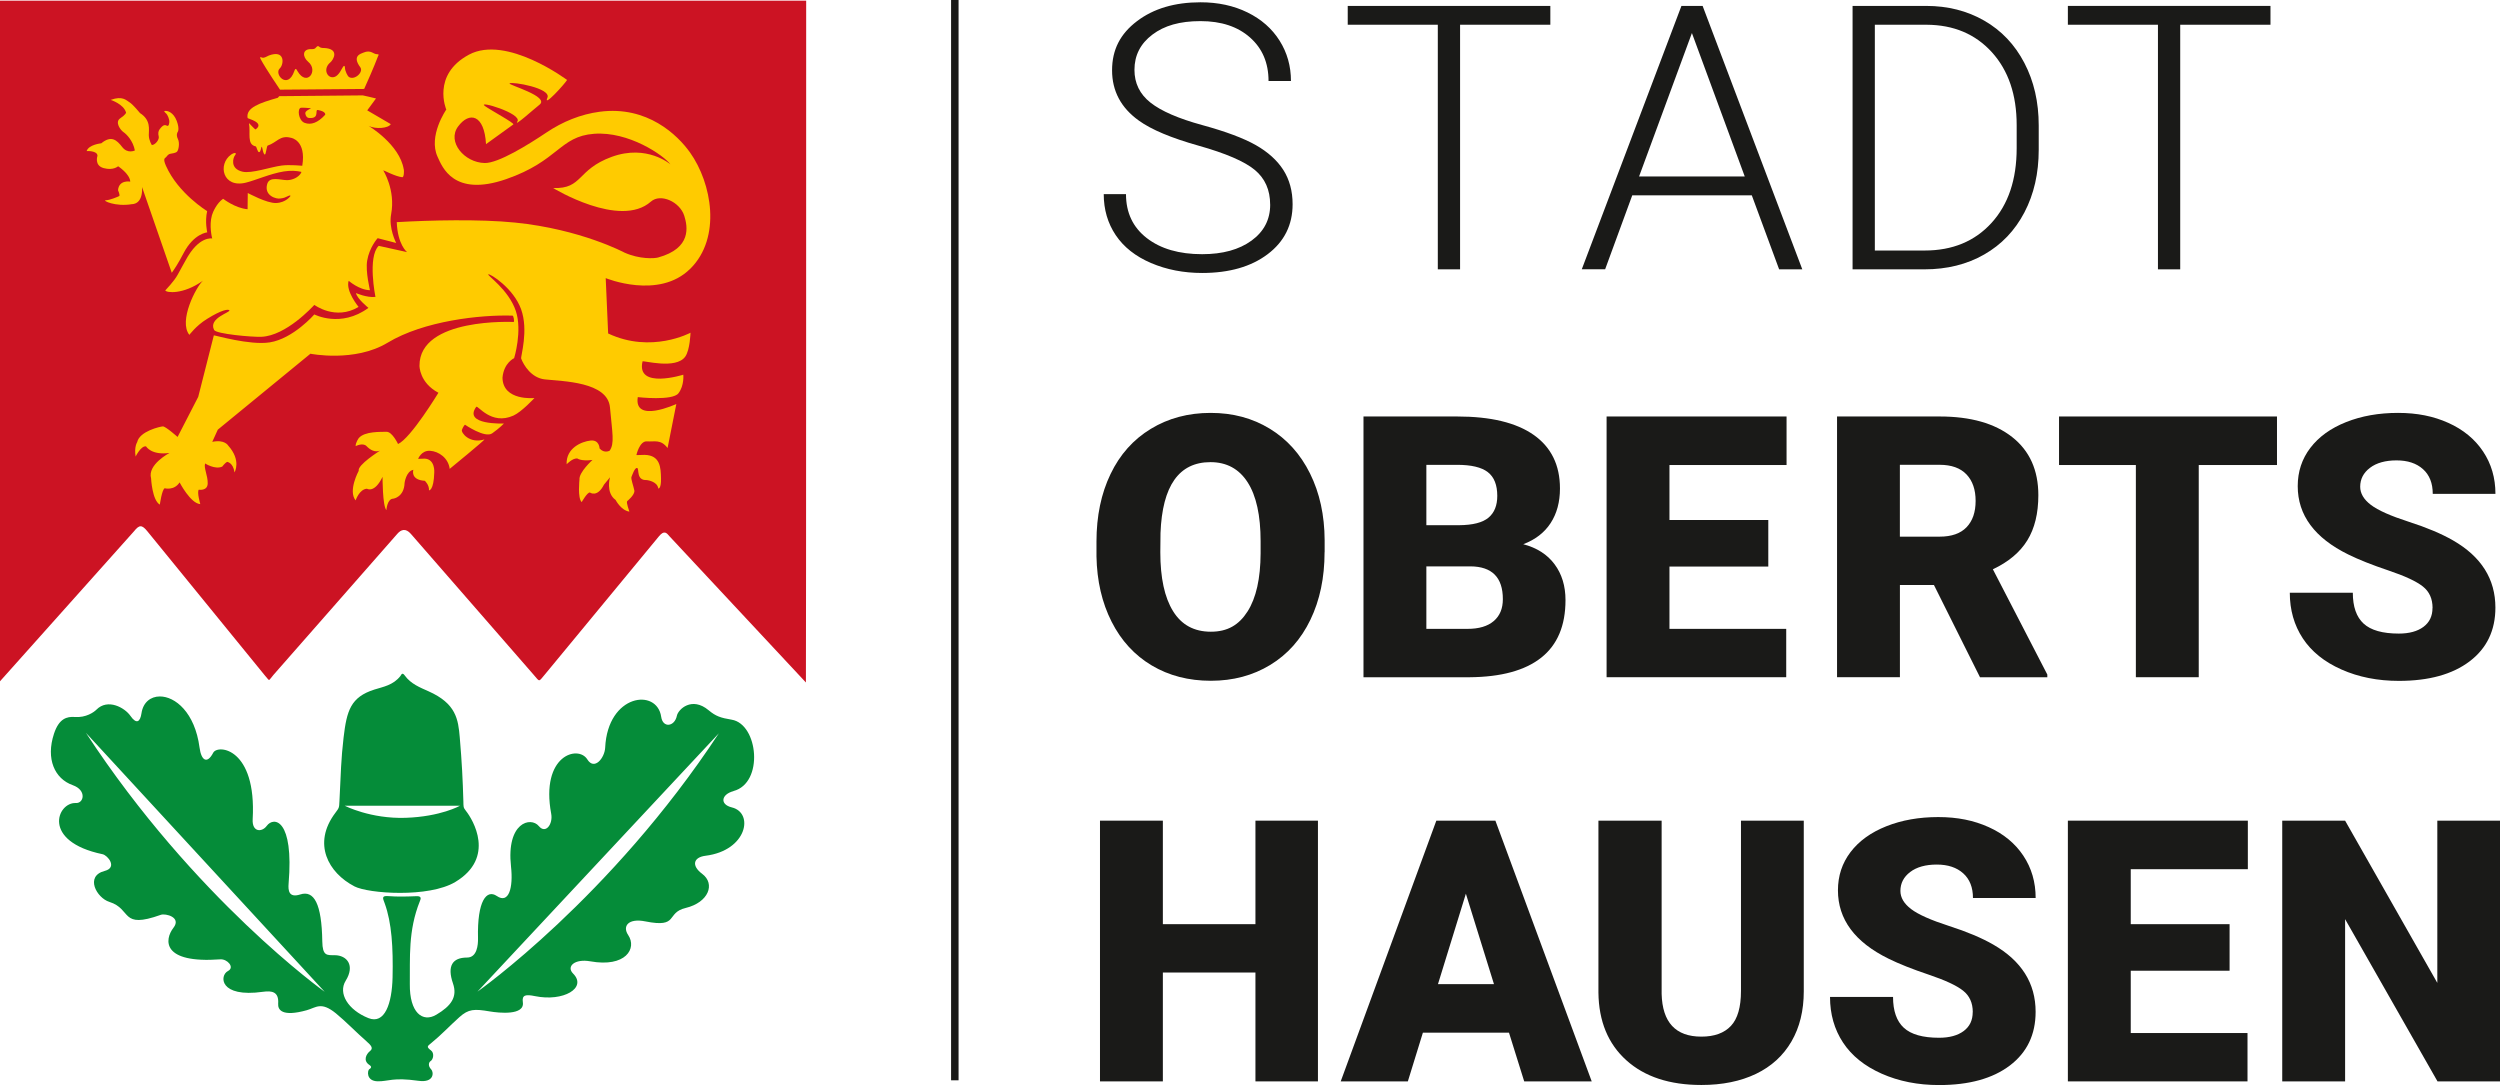
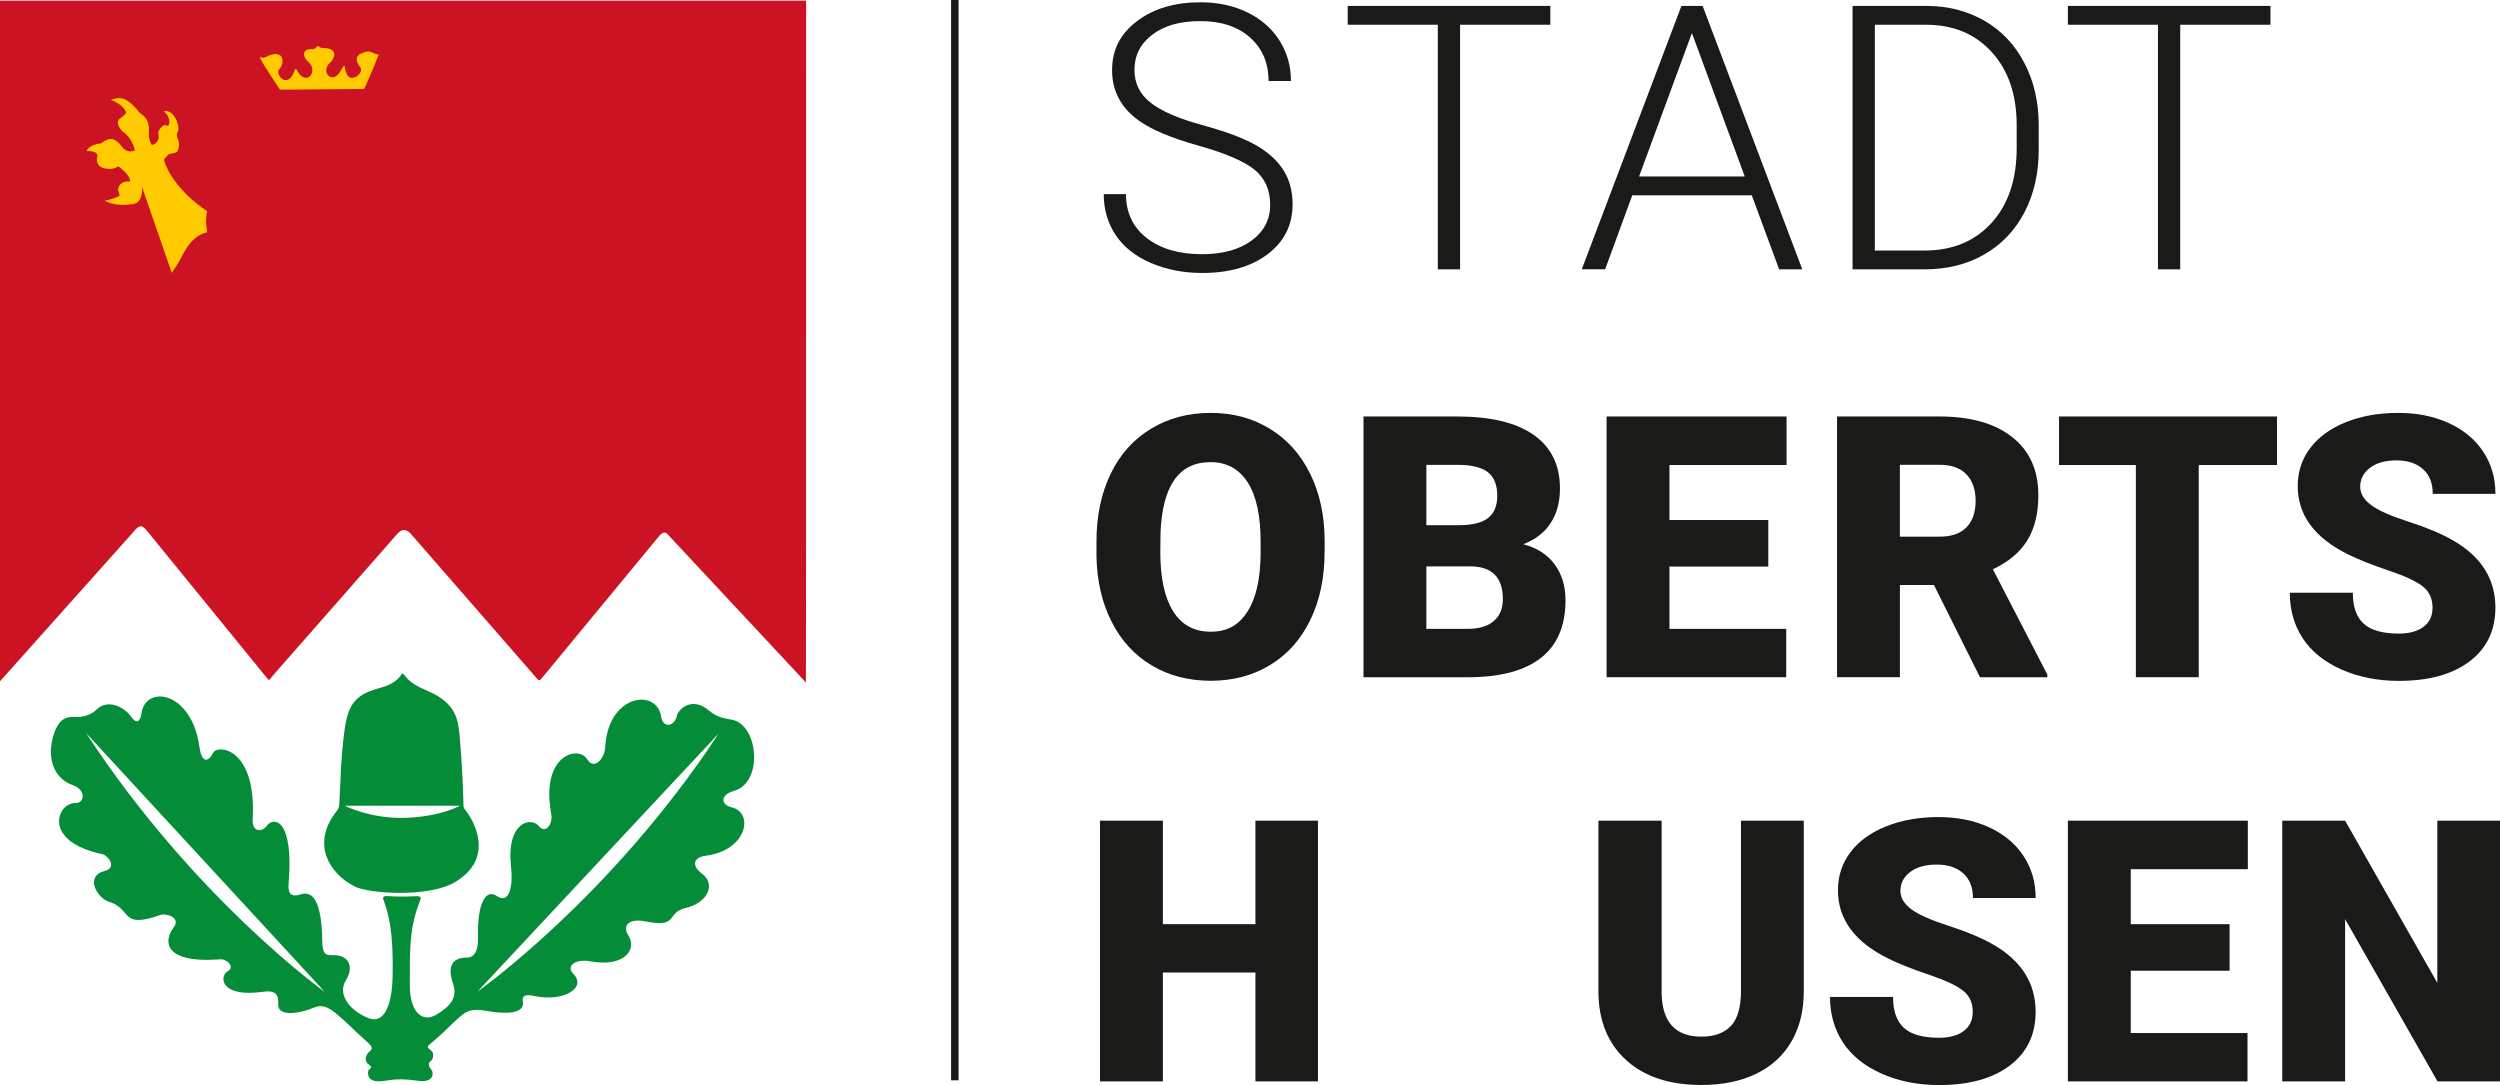
<svg xmlns="http://www.w3.org/2000/svg" id="Layer_2" data-name="Layer 2" viewBox="0 0 668.03 289.92">
  <defs>
    <style>
      .cls-1 {
        fill: #ffcb00;
      }

      .cls-1, .cls-2, .cls-3, .cls-4 {
        stroke-width: 0px;
      }

      .cls-2 {
        fill: #1a1a18;
      }

      .cls-3 {
        fill: #cc1323;
      }

      .cls-4 {
        fill: #058c39;
      }

      .cls-5 {
        fill: none;
        stroke: #1a1a18;
        stroke-miterlimit: 10;
        stroke-width: 2px;
      }
    </style>
  </defs>
  <g id="Ebene_1" data-name="Ebene 1">
-     <path class="cls-3" d="M0,.17s0,177.57,0,181.88l35.84-40.12c1.37-1.71,2.07-1.77,3.54.04l31.36,38.48c1.54,1.68.77,1.67,2.37-.15l33.08-37.68c.98-1.12,2.22-1.55,3.6.04l32.78,37.62c1.74,1.99,1.29,1.99,2.97.02l30.53-36.98c1.42-1.72,2.04-.96,2.87.03l36.41,39.02c.07-4.28.07-182.19.07-182.19H0Z" />
+     <path class="cls-3" d="M0,.17s0,177.57,0,181.88l35.84-40.12c1.37-1.71,2.07-1.77,3.54.04l31.36,38.48c1.54,1.68.77,1.67,2.37-.15l33.08-37.68c.98-1.12,2.22-1.55,3.6.04l32.78,37.62c1.74,1.99,1.29,1.99,2.97.02l30.53-36.98c1.42-1.72,2.04-.96,2.87.03l36.41,39.02c.07-4.28.07-182.19.07-182.19H0" />
    <g>
      <path class="cls-4" d="M94.68,236.84c3.76,1.96,19.89,3.1,26.99-1.17,10.83-6.52,4.7-16.65,2.82-19.01-.73-.91-.63-1.12-.67-2.52-.18-6.03-.39-10.27-.96-17.03-.41-4.96-1.01-9.12-8.35-12.39-2.31-1.03-4.73-1.98-6.33-4.19-.28-.39-.48-.51-.64-.5-.26.02-.39.42-.55.62-1.96,2.46-4.58,2.86-6.93,3.6-6.38,2.02-7.4,5.65-8.25,12.82-.67,5.66-.75,9.75-1.11,17.06-.08,1.71-.07,1.72-1.09,3.07-6.24,8.28-1.82,16.05,5.07,19.63ZM122.9,215.31s-5.1,2.9-14.49,3.22c-9.39.32-16.28-3.22-16.28-3.22h30.77Z" />
      <path class="cls-4" d="M195.98,211.38c8.19-2.14,6.65-17.88-.46-19.07-2.95-.49-4.25-.92-6.16-2.52-4.51-3.78-8.15-.22-8.49,1.47-.6,2.94-3.75,3.35-4.19.29-1.11-7.77-14.29-6.1-14.97,8.23-.13,2.72-2.87,6.2-4.77,3.14-2.44-3.93-12.56-1.1-9.65,14.54.51,2.75-1.48,5.49-3.31,3.28-2.15-2.6-8.73-.99-7.43,10.82.62,5.63-.57,10.07-3.8,7.86-2.7-1.85-5.26,1.23-5.02,11.27.04,1.81-.25,5.18-2.92,5.18-3.9,0-5.39,2.22-3.77,6.91,1.26,3.64-.51,6.03-4.46,8.37-3.66,2.17-7.17-.56-7.07-8.22.09-6.97-.49-14.21,2.67-22.09.19-.49.67-1.43-.86-1.37-2.51.1-5.04.18-7.62-.02-1.84-.14-1.38.64-.91,1.92,1.9,5.21,2.28,11.85,2.11,19.8-.16,7.03-2.1,12.63-6.46,10.88-5.44-2.18-8.16-6.62-6.07-9.98,2.56-4.12.34-6.81-2.94-6.83-2.08-.01-3.25.23-3.31-3.69-.15-10.1-2.22-13.73-5.89-12.54-3.04.98-3.27-1.03-3.11-2.91,1.44-17.27-3.95-18-5.85-15.41-1.26,1.73-3.95,1.74-3.75-1.79,1.07-19.02-9.33-20.09-10.55-17.75-1.59,3.06-3.18,2.15-3.65-1.41-1.24-9.39-6.54-13.66-10.62-13.64-2.45.01-4.46,1.57-4.89,4.48-.34,2.32-1.33,3.05-2.94.73-1.53-2.22-6.08-4.75-9.11-1.67-.67.67-2.78,2.17-5.75,1.95-2.12-.16-4.24.39-5.58,4.47-2.22,6.74.18,12.03,4.99,13.74,3.83,1.36,2.98,4.89.88,4.78-5.03-.26-9.29,10.26,7.11,13.68,1.38.29,4.06,3.56.58,4.46-5.39,1.38-2.16,7.22,1.24,8.28,6.14,1.93,2.8,7.37,13.76,3.45,1.21-.43,5.55.62,3.37,3.45-2.46,3.18-3.21,9.61,12.51,8.45,1.85-.14,3.94,2.14,2.06,3.11-2.33,1.19-2.4,7.22,9.35,5.56,2.36-.33,4.28-.04,4.05,3.17-.12,1.67,1.06,3.59,7.62,1.76,2.54-.71,3.82-2.41,7.82.84,2.55,2.08,5.49,5.13,8.16,7.46,1.21,1.06,1.92,1.84.95,2.6-1.01.8-1.96,2.57-.16,3.73.46.3.7.7-.05,1.13-.48.28-.92,3.19,2.29,3.23,2.83.04,3.97-1.11,10.81-.14,4.35.62,4.14-2.34,3.46-3.03-.94-.97-.65-1.93-.18-2.22.78-.48,1.02-2.16.15-2.83-1.31-1.01-1.05-1.12.07-2.03,2.82-2.31,4.78-4.47,7.49-6.9,2.44-2.18,3.95-2.23,8.07-1.53,2.5.43,9.42,1.14,8.88-2.45-.3-2,.82-2.13,3.24-1.63,7.56,1.56,14.02-2.18,10.19-6.03-1.89-1.9.43-4.02,4.59-3.27,9.47,1.7,12.54-3.45,10.13-7.02-1.6-2.37.02-4.57,4.59-3.65,9.08,1.82,5.36-2.29,10.77-3.59,6.14-1.48,7.99-6.45,4.41-9.12-2.95-2.2-2.34-4.43.9-4.83,11.1-1.39,13-11.46,7.03-12.92-3.32-.81-2.81-3.5.44-4.35ZM22.95,195.81l63.81,69.21s-34.73-24.75-63.81-69.21ZM127.58,264.98l64.51-69.04c-28.92,43.98-64.51,69.04-64.51,69.04Z" />
    </g>
    <g>
      <g>
-         <path class="cls-1" d="M184.46,71.81c8.38-8.33,5.76-22.88-.09-31.08-3.28-4.6-11.36-12.55-24.13-10.87-5.06.67-9.89,2.64-14.21,5.54-4.9,3.29-12.89,8.24-16.52,8.16-5.42-.11-10.12-5.67-7.11-9.75s7.03-3.26,7.47,4.71c0,0,4.59-3.31,7.3-5.27.43-.31-6.13-3.85-7.6-4.92-2.28-1.66,10.06,2,8.68,4.13-1.05,1.63,4.39-3.29,5.91-4.48,2.83-2.22-8.49-5.3-8-5.7.66-.54,11.26,1.28,10.11,3.85-1.23,2.75,4.61-3.66,5.26-4.76,0,0-16.21-12.14-26.23-6.76-10.02,5.38-6.05,14.67-6.05,14.67,0,0-4.9,7.04-2.32,12.63,1.22,2.64,4.22,10.83,18.29,5.97,14.06-4.86,14.28-11.44,23.52-12.13s18.57,5.72,20.41,8.17c0,0-6.25-5.45-15.69-2.01-9.43,3.44-7.66,8.6-15.66,8.34,0,0,17.89,10.93,26.13,3.62,2.56-2.27,7.74.03,8.92,3.81.89,2.85,2.02,8.65-7.01,11.13-.97.27-4.92.51-8.99-1.32,0,0-11.67-6.24-29.18-8.01-9.57-.97-22.79-.63-31.65-.12.22,6.04,2.75,8.01,2.75,8.01l-7.58-1.68c-3.03,2.99-.87,13.65-.87,13.65-2.33.25-5.2-1.03-5.2-1.03.27,1.5,3.33,3.96,3.33,3.96-7.4,5.45-14.46,1.75-14.46,1.75,0,0-5.62,6.48-11.92,7.47-5.31.83-14.66-1.93-14.93-1.88l-4.17,16.43-5.52,10.72s-3.24-2.88-3.95-2.82c-.71.05-6.2,1.27-6.85,4.22,0,0-.84,1.25-.41,3.84,0,0,1.45-2.97,2.79-2.72,0,0,1.38,2.44,6.27,1.75,0,0-5.97,3.11-4.93,6.8,0,0,.29,5.87,2.34,7.01,0,0,.55-4.02,1.3-4.37,0,0,2.52.7,3.98-1.57,0,0,2.93,5.66,5.53,5.8,0,0-.95-3.21-.4-3.85,0,0,2.32.41,2.38-1.65.06-2.07-1.11-4.22-.69-5.36,0,0,2.64,1.72,4.57.84,0,0,.75-.99,1.3-1.27,0,0,1.64.19,1.98,2.82,0,0,1.92-3.15-1.69-7.18,0,0-.95-1.68-4.25-.98l1.48-3.26,24.75-20.29s11.82,2.38,20.62-2.94c9.7-5.86,24.84-7.51,33.37-7.24.31,0,.56,1.6.31,1.7,0,0-25.21-1.27-25.16,11.69,0,0-.07,4.5,5.06,7.22,0,0-7.35,12.13-10.79,13.7,0,0-1.55-3.32-3.09-3.27s-5.8-.17-7.39,1.67c0,0-.88,1.17-.85,2.17,0,0,1.93-1.03,2.92,0,.99,1.03,2.25,1.71,3.58,1.21,0,0-6.1,3.83-5.68,5.38,0,0-2.92,5.35-.82,7.9,0,0,.97-2.99,3.03-3.12,0,0,2,1.32,4.16-3.17,0,0-.02,7.83,1.03,8.89,0,0,.17-3.05,1.85-3.06,0,0,2.89-.39,3.01-4.23,0,0,.41-3.11,2.34-3.48,0,0-.9,2.69,3.07,2.94,0,0,1.21,1.1,1.11,2.55,0,0,1.27.14,1.41-4.78,0,0,.28-3.51-2.52-3.7l-1.79.06s.85-2.29,3.19-2.15c2.34.14,4.91,1.97,5.24,4.83,0,0,9.83-8.03,9.25-7.86-3.97,1.21-6.25-1.81-5.98-2.57.27-.75.74-1.37.82-1.37,0,0,5.33,3.66,7.26,2.31s3.15-2.63,3.15-2.63c0,0-10.98.47-7.41-4.45.41-.57,3.96,5.03,9.95,2.33,2.21-1,5.61-4.69,5.61-4.69,0,0-8.45.87-8.54-5.44.35-3.98,3.11-5.21,3.11-5.21,0,0,2.24-7.28.45-12.62-1.93-5.76-7.88-9.61-7.34-9.79s6.71,3.72,8.74,9.3c2.07,5.7-.15,12.72.03,13.21.66,1.76,2.71,5.18,6.32,5.57,4.83.52,16.8.62,17.41,7.49.62,6.87,1.27,9.64-.09,11.56,0,0-1.42.83-2.69-.6,0,0-.03-2.36-2.4-2.11-2.37.25-6.6,2-6.4,6.34,0,0,1.62-1.73,2.89-1.54,0,0,.97.78,4.02.38,0,0-3.67,3.3-3.48,5.25,0,0-.55,4.95.59,6.02,0,0,1.54-2.72,2.21-2.56,0,0,1.95,1.45,3.75-2.11l1.61-1.96s-1.22,4.1,1.5,6.06c0,0,1.44,2.81,3.68,3.11,0,0-.9-2.46-.6-2.79,0,0,2.14-1.71,1.92-2.87s-.98-3.14-.77-3.61c.21-.46.86-2.52,1.51-2.39.65.13-.34,3.36,2.55,3.23,0,0,2.86.29,3.11,2.26,0,0,.79.17.73-2.69-.06-2.86-.17-6.2-4.37-6.3l-2.21.06s.83-3.83,2.84-3.67c2.02.16,3.65-.64,5.49,1.78l2.34-11.76s-11.42,5.29-10.3-1.84c0,0,9.28,1.06,10.87-1.03,1.6-2.09,1.29-4.96,1.29-4.96,0,0-12.66,3.99-10.89-3.55.08-.34,8.93,2.24,11.42-1.29,1.27-1.79,1.4-6.38,1.4-6.38,0,0-10.47,5.66-22.01.2l-.65-14.79s14.19,5.84,22.57-2.49Z" />
        <path class="cls-1" d="M55.38,62.11s-.67-2.83-.03-5.7c0,0-7.71-4.69-11-12.09-.89-2.01-.26-2.03,0-2.3.26-.27.54-.8,1.13-.92.59-.13,1.4-.18,1.82-.57.41-.39.79-2.31.23-3.41-.55-1.1-.08-1.8-.08-1.8,0,0,.64-.69-.22-3-.87-2.31-2.5-2.83-3.24-2.66,0,0-.35.02.29.56.64.54.89,1.63.96,2.06.06.43-.11,1.52-.54,1.34-.56-.24-.98-.49-2.04.91-.41.54-.43,1.25-.25,1.92.22.79-.87,2.25-1.83,2.31,0,0-.8-1.19-.82-2.66-.02-1.47.63-3.98-2.34-5.88,0,0-1.88-2.31-2.8-2.88s-1.89-1.8-5.04-.65c0,0,3.48,1.1,4.11,3.41,0,0-.06.5-1.56,1.51s.04,3.14.88,3.7c.84.57,2.55,2.33,3.03,4.89,0,0-1.91.98-3.38-.91-1.47-1.89-2.91-3.2-5.6-1,0,0-3.34.32-3.91,2.07,0,0,2.87-.16,2.9,1.26,0,0-.93,2.6,1.66,3.3,2.59.7,3.85-.5,3.85-.5,0,0,3.14,2.04,3.25,4.11,0,0-3.02-.58-3.27,2.28,0,0,.62,1.41.31,1.58-.31.17-2.55,1.12-3.59,1.12s2.54,1.82,7.05,1.03c0,0,2.91.16,2.65-4.56l7.94,22.91c.65-.91,1.65-2.35,3.15-5.24,2.74-5.28,6.33-5.56,6.33-5.56Z" />
      </g>
      <path class="cls-1" d="M97.31,23.77c.47-.99,2.84-6.4,3.68-8.69.08-.21.44-.61-.18-.59-1.09.04-1.66-1.31-3.73-.42-.68.29-3.07.87-.81,3.9.96,1.3-1.55,3.6-3.07,2.58-.28-.19-1.03-1.55-1.03-2.5,0-.33-.19-.81-.66.06-.9,1.7-1.68,2.58-2.73,2.53-1.5-.06-2.45-2.37-.5-3.98.72-.59,2.65-3.65-1.75-3.84-.21,0-.84.05-1.25-.36-.2-.2-.51-.16-.68.06-.52.69-.92.6-1.54.6-2.34,0-2.25,2.1-.7,3.4,2.82,2.35-.36,6.77-2.86,2.5-.29-.5-.51-1.04-.87,0h0c-1.77,5.07-5.51.75-3.86-.76,1.11-1.02,1.49-5.1-2.95-3.42-.25.09-1.35.83-1.88.52-.35-.2-.58-.1-.28.46,1.42,2.65,5.16,8.13,5.16,8.14" />
-       <path class="cls-1" d="M107.88,45.24c-1.07-6.66-9.4-11.6-9.4-11.63,1.85.99,5.35.67,5.94-.44,0-.03-6.29-3.68-6.29-3.68,0-.03,2.37-3.17,2.34-3.18-.28-.1-3.52-.82-3.52-.82l-22.34.21s-.36.42-.37.43c-4.9,1.4-8.58,2.65-8.08,5.41.03.18,4.68,1.21,2.16,3.03-.19.14-1.82-1.81-1.79-1.64.01.07,0,.05,0,.02.48,2.62-.65,5.66,1.81,6.17.23.05.47,1.6.91,1.54.46-.06.52-1.45.69-1.46.17-.01.35,2.11.85,2.09.27-.01.49-2.3.72-2.38,2.54-.84,3.27-2.88,6.26-2.08.03,0,4.13.64,3,7.47,0,0-3.4-.35-5.53-.06-2.97.4-8.06,2.2-10.43,1.64-3.57-.84-2.39-3.89-2.1-4.25.82-1.02-.22-.85-.97-.31-3.62,2.58-2.25,9.05,4,7.48,2.68-.68,6.56-2.41,10.08-2.98,1.77-.28,3.34-.21,4.69.1l-.03.25c-.7,1.26-2.4,1.97-3.77,1.97-1.77,0-4.72-1.14-5.32,1.07-.86,3.11,2.49,4.06,3.54,3.83,1.85-.19,2.2-1.07,2.73-.71,0,0-1.18,1.81-3.86,1.92-2.52.11-7.56-2.68-7.59-2.67,0,0-.03,4.31-.05,4.33-3.35-.28-6.52-2.8-6.54-2.79-1.69,1.15-2.75,3.55-2.99,4.41-.78,2.8,0,5.9.08,6.2,0,.02-3.56-.82-7.14,5.9-.47.89-1.12,1.95-2.06,3.73-.96,1.81-3.35,4.23-3.34,4.25.29.64,4.76,1.18,10.05-2.59-1.82,1.64-6.57,10.77-3.62,14.46.02.02,1.72-2.39,4.68-4.23,4.13-2.57,5.66-2.64,6-2.35.59.51-5.73,2.07-4.06,5.28.56,1.07,10.13,1.92,12.63,1.82,6.63-.28,13.67-8.03,14.15-8.52.01-.02,5.62,4.25,11.82.54.02-.01-3.51-4.19-2.65-6.98,0-.03,2.76,2.45,5.69,2.51.03,0-1.24-4.95-.74-7.91.6-3.58,2.78-5.99,2.8-5.99l4.95,1.28s-2.06-3.94-1.35-7.69c1.23-6.5-2.13-11.72-2.11-11.73.25.03,3.34,1.69,5.09,1.85.46.04.49-1.6.41-2.09ZM86.88,30.68c-1.98,2.16-3.79,2.78-5.48,2.15-1.7-.63-2.01-3.9-.97-4.04.47-.06,2.14.07,2.57.12.39.05-1.11.39-1.41,1.19-.07.18.11,1.37.99,1.43,3.04.21,1.38-2.32,2.4-2.13,2.27.42,1.9,1.28,1.9,1.28Z" />
    </g>
    <line class="cls-5" x1="255.14" x2="255.14" y2="288.67" />
    <path class="cls-2" d="M339.4,54.66c0-3.9-1.37-6.99-4.11-9.26-2.74-2.27-7.75-4.43-15.03-6.48-7.28-2.05-12.6-4.28-15.95-6.7-4.77-3.42-7.15-7.9-7.15-13.44s2.22-9.76,6.65-13.12c4.43-3.37,10.09-5.05,16.99-5.05,4.67,0,8.85.9,12.54,2.71,3.69,1.81,6.55,4.32,8.58,7.54,2.03,3.22,3.04,6.82,3.04,10.78h-5.99c0-4.82-1.64-8.69-4.93-11.61s-7.7-4.39-13.25-4.39-9.67,1.2-12.86,3.61-4.79,5.54-4.79,9.42c0,3.58,1.43,6.5,4.3,8.76,2.87,2.26,7.46,4.25,13.78,5.98,6.32,1.73,11.1,3.52,14.36,5.37,3.25,1.85,5.7,4.07,7.35,6.65,1.64,2.58,2.47,5.62,2.47,9.14,0,5.54-2.22,9.99-6.65,13.34-4.43,3.35-10.27,5.03-17.52,5.03-4.96,0-9.52-.89-13.66-2.66-4.14-1.77-7.28-4.25-9.43-7.44-2.14-3.19-3.21-6.85-3.21-10.97h5.95c0,4.96,1.85,8.88,5.56,11.75,3.71,2.87,8.64,4.3,14.79,4.3,5.48,0,9.88-1.21,13.2-3.63s4.98-5.62,4.98-9.62Z" />
    <path class="cls-2" d="M414.27,6.61h-24.12v65.36h-5.95V6.61h-24.07V1.58h54.14v5.03Z" />
    <path class="cls-2" d="M468.11,52.19h-31.95l-7.25,19.77h-6.24L449.3,1.58h5.66l26.63,70.38h-6.19l-7.3-19.77ZM437.99,47.16h28.23l-14.12-38.33-14.12,38.33Z" />
    <path class="cls-2" d="M495.03,71.96V1.58h19.67c5.77,0,10.94,1.31,15.52,3.94,4.58,2.63,8.15,6.39,10.71,11.29,2.56,4.9,3.84,10.47,3.84,16.73v6.48c0,6.28-1.27,11.86-3.82,16.73-2.55,4.87-6.13,8.62-10.76,11.26-4.62,2.64-9.93,3.96-15.93,3.96h-19.24ZM500.98,6.61v60.33h13.34c7.41,0,13.36-2.46,17.84-7.38,4.48-4.92,6.72-11.57,6.72-19.96v-6.19c0-8.09-2.21-14.58-6.62-19.45-4.42-4.87-10.23-7.32-17.45-7.35h-13.83Z" />
    <path class="cls-2" d="M606.7,6.61h-24.12v65.36h-5.95V6.61h-24.07V1.58h54.14v5.03Z" />
    <path class="cls-2" d="M353.94,147.56c0,6.79-1.26,12.81-3.78,18.04-2.52,5.23-6.1,9.26-10.74,12.08s-9.93,4.23-15.86,4.23-11.2-1.36-15.79-4.09-8.18-6.63-10.74-11.7c-2.57-5.07-3.92-10.89-4.04-17.47v-3.92c0-6.83,1.25-12.85,3.76-18.06,2.5-5.22,6.09-9.24,10.77-12.08,4.67-2.84,9.99-4.26,15.96-4.26s11.17,1.4,15.79,4.21c4.62,2.81,8.22,6.8,10.79,11.99,2.57,5.18,3.87,11.13,3.9,17.82v3.21ZM336.85,144.64c0-6.92-1.16-12.18-3.47-15.77-2.31-3.59-5.62-5.38-9.93-5.38-8.42,0-12.87,6.32-13.35,18.95l-.05,5.12c0,6.83,1.13,12.08,3.4,15.74,2.26,3.67,5.63,5.5,10.1,5.5s7.51-1.8,9.81-5.41c2.3-3.6,3.46-8.79,3.49-15.55v-3.21Z" />
    <path class="cls-2" d="M364.34,180.96v-69.67h25.03c8.96,0,15.78,1.64,20.46,4.93,4.67,3.29,7.01,8.06,7.01,14.31,0,3.61-.83,6.68-2.49,9.24-1.66,2.55-4.1,4.43-7.32,5.65,3.64.96,6.43,2.74,8.37,5.36,1.95,2.62,2.92,5.81,2.92,9.57,0,6.83-2.16,11.96-6.48,15.38-4.32,3.43-10.73,5.18-19.21,5.24h-28.28ZM381.14,140.34h8.76c3.67-.03,6.28-.7,7.85-2.02,1.56-1.31,2.34-3.25,2.34-5.81,0-2.94-.85-5.06-2.54-6.36-1.69-1.3-4.42-1.94-8.18-1.94h-8.23v16.13ZM381.14,151.34v16.7h11.01c3.03,0,5.36-.69,6.99-2.08,1.63-1.39,2.44-3.34,2.44-5.86,0-5.81-2.89-8.72-8.66-8.76h-11.77Z" />
    <path class="cls-2" d="M472.51,151.39h-26.41v16.65h31.2v12.92h-48v-69.67h48.09v12.97h-31.29v14.69h26.41v12.44Z" />
    <path class="cls-2" d="M516.77,156.32h-9.09v24.64h-16.8v-69.67h27.42c8.26,0,14.72,1.83,19.38,5.5,4.66,3.67,6.99,8.84,6.99,15.54,0,4.84-.98,8.86-2.94,12.05s-5.03,5.77-9.21,7.74l14.55,28.13v.72h-17.99l-12.3-24.64ZM507.67,143.4h10.62c3.19,0,5.59-.84,7.2-2.52,1.61-1.68,2.42-4.02,2.42-7.03s-.81-5.36-2.44-7.08c-1.63-1.71-4.02-2.57-7.18-2.57h-10.62v19.19Z" />
    <path class="cls-2" d="M608.44,124.26h-20.91v56.7h-16.8v-56.7h-20.53v-12.97h58.24v12.97Z" />
    <path class="cls-2" d="M650.01,162.44c0-2.46-.87-4.37-2.61-5.74-1.74-1.37-4.79-2.79-9.16-4.26-4.37-1.47-7.94-2.89-10.72-4.26-9.03-4.43-13.54-10.53-13.54-18.28,0-3.86,1.12-7.27,3.37-10.22,2.25-2.95,5.43-5.25,9.55-6.89,4.12-1.64,8.74-2.46,13.88-2.46s9.5.89,13.47,2.68c3.97,1.79,7.06,4.33,9.26,7.63,2.2,3.3,3.3,7.07,3.3,11.32h-16.75c0-2.84-.87-5.04-2.61-6.6-1.74-1.56-4.09-2.34-7.06-2.34s-5.37.66-7.11,1.99c-1.74,1.32-2.61,3.01-2.61,5.05,0,1.79.96,3.41,2.87,4.86,1.91,1.45,5.28,2.95,10.1,4.5,4.82,1.55,8.77,3.21,11.87,5,7.53,4.34,11.29,10.32,11.29,17.94,0,6.09-2.3,10.88-6.89,14.36-4.59,3.48-10.89,5.22-18.9,5.22-5.65,0-10.76-1.01-15.34-3.04-4.58-2.03-8.02-4.8-10.34-8.33-2.31-3.52-3.47-7.58-3.47-12.18h16.84c0,3.73.96,6.48,2.89,8.25,1.93,1.77,5.06,2.66,9.4,2.66,2.78,0,4.97-.6,6.58-1.79,1.61-1.2,2.42-2.88,2.42-5.05Z" />
    <path class="cls-2" d="M352.17,288.96h-16.7v-29.09h-24.74v29.09h-16.8v-69.67h16.8v27.66h24.74v-27.66h16.7v69.67Z" />
-     <path class="cls-2" d="M403.23,275.95h-23.02l-4.02,13.02h-17.94l25.55-69.67h15.79l25.74,69.67h-18.04l-4.07-13.02ZM384.23,262.98h14.98l-7.51-24.17-7.46,24.17Z" />
    <path class="cls-2" d="M481.99,219.29v45.6c0,5.17-1.1,9.64-3.3,13.42s-5.36,6.66-9.47,8.64c-4.12,1.98-8.98,2.97-14.59,2.97-8.49,0-15.17-2.2-20.05-6.6s-7.37-10.43-7.46-18.09v-45.94h16.89v46.27c.19,7.62,3.73,11.44,10.62,11.44,3.48,0,6.11-.96,7.9-2.87,1.79-1.91,2.68-5.02,2.68-9.33v-45.51h16.8Z" />
    <path class="cls-2" d="M527.15,270.44c0-2.46-.87-4.37-2.61-5.74-1.74-1.37-4.79-2.79-9.16-4.26-4.37-1.47-7.94-2.89-10.72-4.26-9.03-4.43-13.54-10.53-13.54-18.28,0-3.86,1.12-7.26,3.37-10.22,2.25-2.95,5.43-5.25,9.55-6.89,4.12-1.64,8.74-2.46,13.88-2.46s9.5.89,13.47,2.68c3.97,1.79,7.06,4.33,9.26,7.63s3.3,7.07,3.3,11.32h-16.75c0-2.84-.87-5.04-2.61-6.6-1.74-1.56-4.09-2.34-7.06-2.34s-5.37.66-7.11,1.99c-1.74,1.32-2.61,3.01-2.61,5.05,0,1.79.96,3.41,2.87,4.86,1.91,1.45,5.28,2.95,10.1,4.5,4.82,1.55,8.77,3.21,11.87,5,7.53,4.34,11.29,10.32,11.29,17.94,0,6.09-2.3,10.88-6.89,14.36-4.59,3.48-10.89,5.22-18.9,5.22-5.65,0-10.76-1.01-15.34-3.04-4.58-2.03-8.02-4.8-10.34-8.33-2.31-3.52-3.47-7.58-3.47-12.18h16.84c0,3.73.96,6.48,2.89,8.25,1.93,1.77,5.06,2.66,9.4,2.66,2.78,0,4.97-.6,6.58-1.79,1.61-1.2,2.42-2.88,2.42-5.05Z" />
    <path class="cls-2" d="M595.77,259.39h-26.41v16.65h31.2v12.92h-48v-69.67h48.09v12.97h-31.29v14.69h26.41v12.44Z" />
    <path class="cls-2" d="M668.03,288.96h-16.7l-24.69-43.35v43.35h-16.8v-69.67h16.8l24.64,43.35v-43.35h16.75v69.67Z" />
  </g>
</svg>